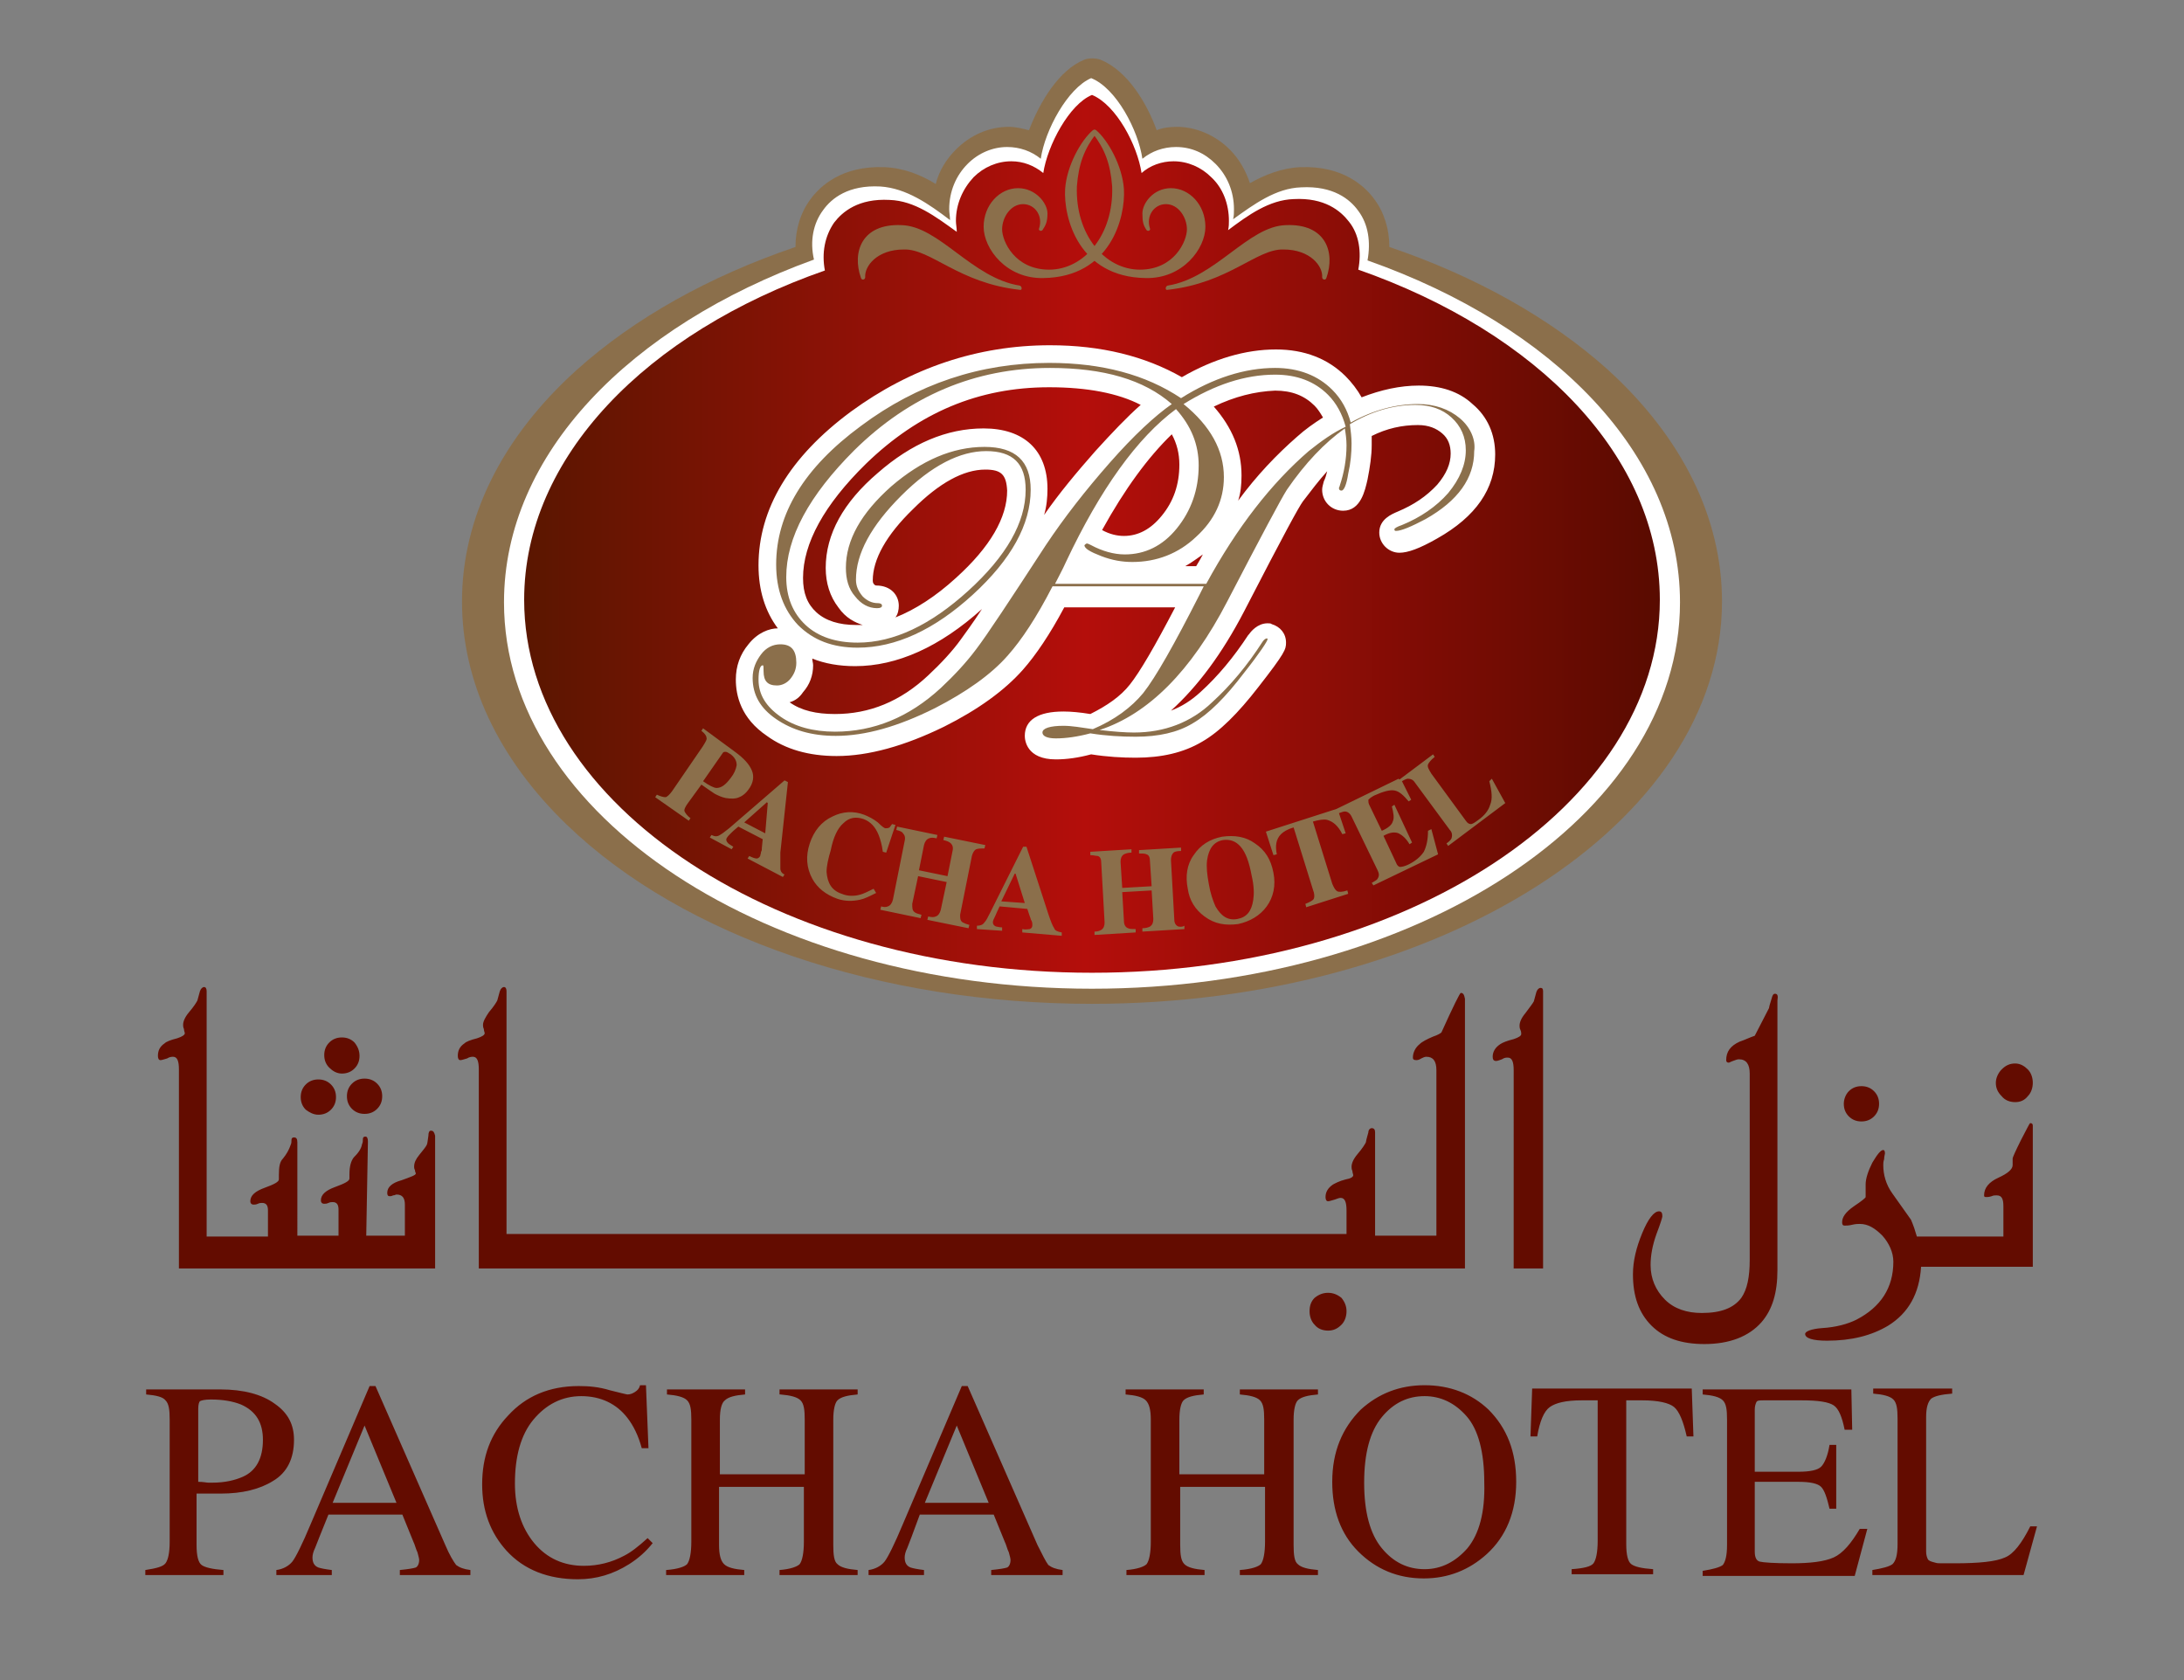
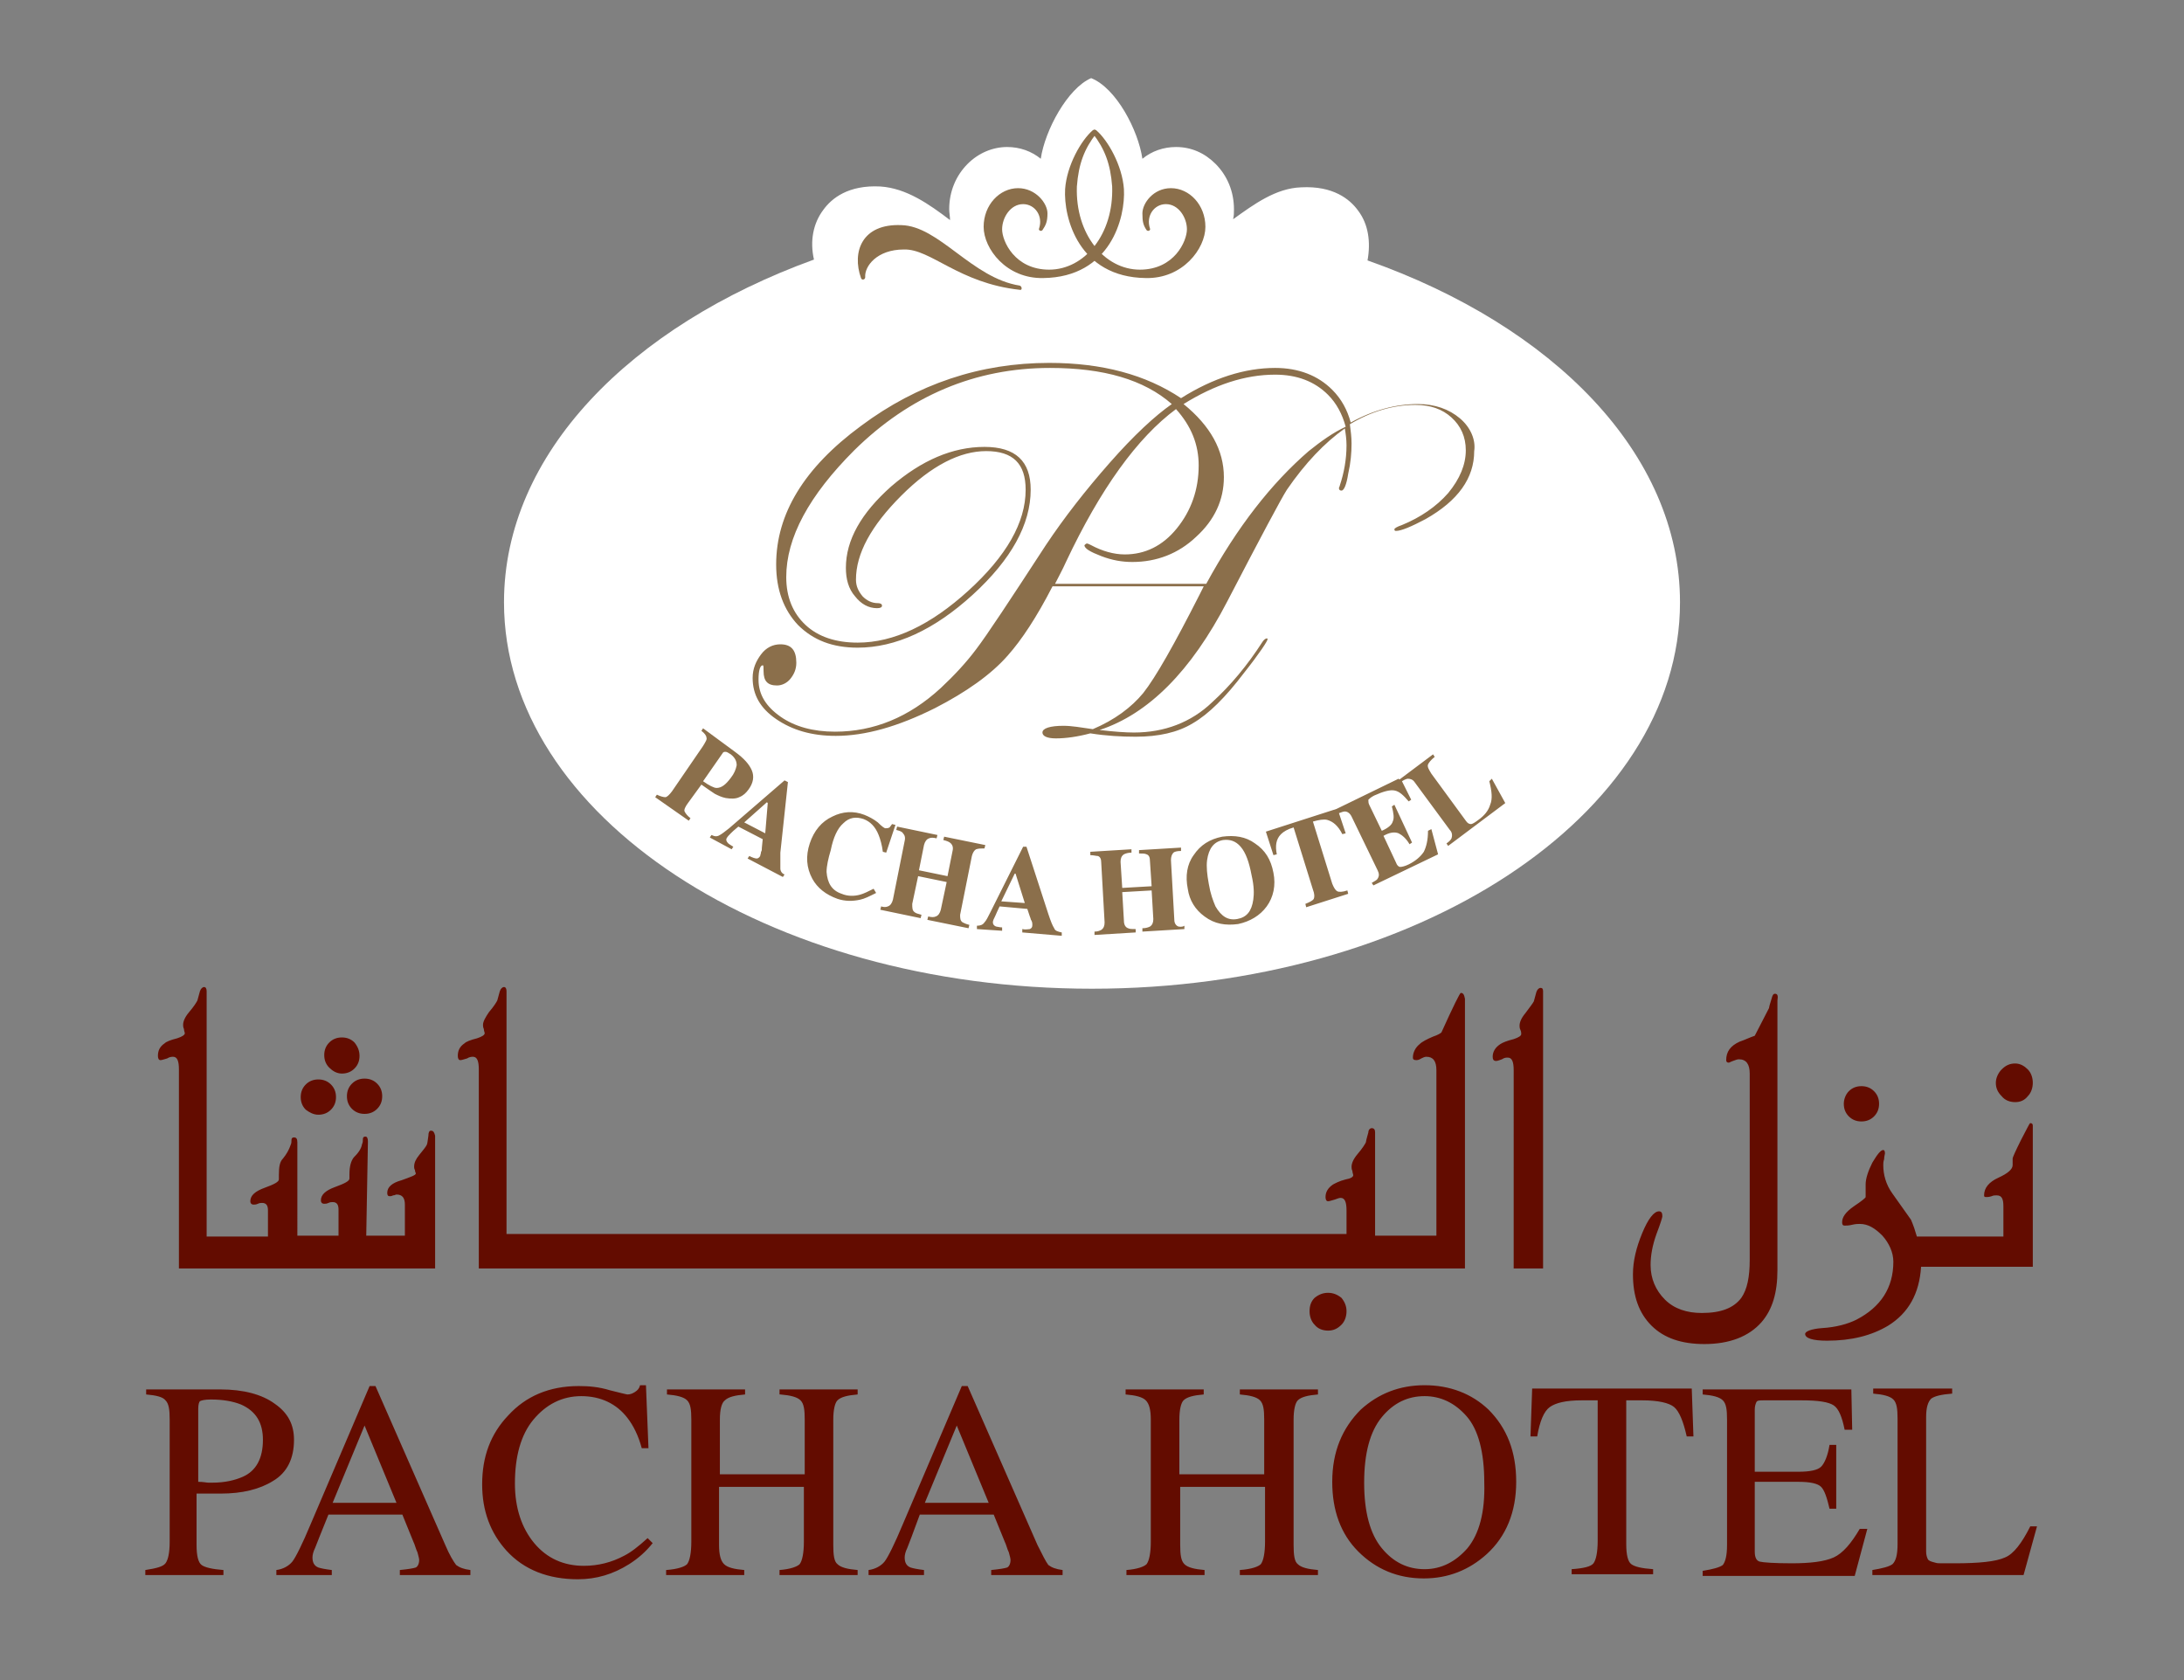
<svg xmlns="http://www.w3.org/2000/svg" version="1.1" x="0px" y="0px" viewBox="0 0 260 200" style="enable-background:new 0 0 260 200;" xml:space="preserve">
  <rect x="0" y="0" width="260" height="200" fill="#808080" stroke="none" />
  <style type="text/css">
	.st0{fill-rule:evenodd;clip-rule:evenodd;fill:#8B6F4B;}
	.st1{fill-rule:evenodd;clip-rule:evenodd;fill:#FFFFFF;}
	.st2{fill-rule:evenodd;clip-rule:evenodd;fill:url(#SVGID_1_);}
	.st3{fill:#FFFFFF;}
	.st4{fill:#8B6F4B;}
	.st5{fill:#630C00;}
	.st6{fill-rule:evenodd;clip-rule:evenodd;fill:url(#SVGID_2_);}
	.st7{opacity:0.61;}
	.st8{opacity:0.32;}
	.st9{fill-rule:evenodd;clip-rule:evenodd;fill:#C2A472;}
	.st10{opacity:0.28;fill-rule:evenodd;clip-rule:evenodd;fill:#C2A472;}
</style>
  <g id="Calque_1">
    <g>
-       <path class="st0" d="M191.4,44c-6.8-6.1-15.7-11.1-26-14.6c0-2.1-0.6-4.1-1.8-5.7c-1.1-1.5-3.7-4-8.8-3.8c-2.2,0.1-4.2,0.9-6,1.9    c-0.5-1.5-1.3-2.9-2.4-4c-1.7-1.7-4-2.7-6.3-2.7c-0.8,0-1.7,0.1-2.4,0.4c-1.2-3.3-3.5-7.1-6.7-8.4c-0.6-0.2-1.4-0.2-1.9,0    c-3,1.2-5.3,5-6.6,8.4c-0.8-0.2-1.6-0.4-2.4-0.4c-2.4,0-4.6,1-6.3,2.7c-1.1,1.1-2,2.5-2.4,4.1c-1.8-1.1-3.8-1.9-6.1-2    c-5.1-0.2-7.7,2.3-8.8,3.8c-1.2,1.6-1.8,3.6-1.8,5.7c-10.3,3.5-19.2,8.5-26,14.6C59.7,52.1,55,61.7,55,71.6    c0,9.5,4.3,18.7,12.5,26.6c13.9,13.4,37.3,21.3,62.5,21.3c41.4,0,75-21.5,75-47.9C205,61.7,200.3,52.1,191.4,44L191.4,44z" />
      <path class="st1" d="M162.8,31c0.4-2.2,0.1-4.3-1.1-5.9c-1-1.4-3-3-6.8-2.8c-3,0.1-5.6,2-8.1,3.8c0.1-0.4,0.1-0.8,0.1-1.2    c0-2.1-0.8-4-2.2-5.4c-1.3-1.3-2.9-2-4.7-2c-1.5,0-2.9,0.5-4,1.4c-0.5-3.4-3.1-8.4-6.1-9.6c-2.8,1.2-5.5,6.2-6,9.6    c-1.1-0.9-2.5-1.4-4-1.4c-1.7,0-3.4,0.7-4.7,2c-1.4,1.4-2.2,3.3-2.2,5.4c0,0.4,0.1,0.9,0.1,1.3c-2.5-1.9-5.2-3.8-8.3-4    c-3.8-0.2-5.8,1.4-6.8,2.8c-1.2,1.6-1.6,3.7-1.1,5.9C75.1,38.8,60,54,60,71.7c0,25.4,31.3,46,70,46c38.6,0,70-20.6,70-46    C200,54,184.9,38.8,162.8,31L162.8,31z" />
      <linearGradient id="SVGID_1_" gradientUnits="userSpaceOnUse" x1="62.417" y1="63.513" x2="197.583" y2="63.513">
        <stop offset="0" style="stop-color:#5A1600" />
        <stop offset="0.494" style="stop-color:#B40E0B" />
        <stop offset="1" style="stop-color:#590B00" />
      </linearGradient>
-       <path class="st2" d="M161.7,32.1c0.4-2.1,0.1-4.2-1.1-5.7c-1-1.3-2.9-2.9-6.6-2.7c-2.9,0.1-5.4,1.9-7.8,3.7    c0.1-0.4,0.1-0.8,0.1-1.1c0-2-0.7-3.9-2.1-5.2c-1.2-1.2-2.8-1.9-4.5-1.9c-1.4,0-2.8,0.5-3.8,1.4c-0.5-3.3-3-8.1-5.9-9.3    c-2.7,1.1-5.3,6-5.8,9.3c-1.1-0.9-2.4-1.4-3.8-1.4c-1.7,0-3.3,0.7-4.5,1.9c-1.3,1.4-2.1,3.2-2.1,5.2c0,0.4,0.1,0.8,0.1,1.3    c-2.5-1.8-5-3.7-8-3.8c-3.7-0.2-5.6,1.4-6.6,2.7c-1.1,1.6-1.5,3.6-1.1,5.7C77,39.6,62.4,54.4,62.4,71.4    c0,24.5,30.3,44.4,67.6,44.4c37.3,0,67.6-19.9,67.6-44.4C197.6,54.4,183.1,39.6,161.7,32.1L161.7,32.1z" />
      <g>
-         <path class="st0" d="M139,34c-0.3,0.1-0.3,0.6,0,0.5c7.3-0.8,10.6-4.9,13.8-4.8c3.2,0,4.7,2,4.6,3.3c0,0.3,0.4,0.4,0.5,0.1     c1.1-3.1-0.1-6.5-4.8-6.3C148.6,26.9,144.7,33.1,139,34L139,34z" />
        <path class="st0" d="M121.4,34c0.3,0.1,0.3,0.6,0,0.5c-7.3-0.8-10.6-4.9-13.8-4.8c-3.2,0-4.7,2-4.6,3.3c0,0.3-0.4,0.4-0.5,0.1     c-1.1-3.1,0.1-6.5,4.8-6.3C111.8,26.9,115.7,33.1,121.4,34L121.4,34z" />
        <path class="st0" d="M130.5,15.9c0.1-0.2-0.1-0.6-0.4-0.4c-1.4,1.2-3.1,4.2-3.3,7c-0.2,3.4,1.6,10.5,9.6,10.6     c4.4,0.1,7.1-3.5,7.1-6.1c0-2.6-1.9-4.6-4.1-4.6c-2.1,0-3.4,1.8-3.4,3c0,1,0.1,1.4,0.5,2c0.2,0.2,0.5,0,0.4-0.2     c-0.5-1.5,0.5-2.9,1.9-2.9c1.5,0,2.5,1.6,2.5,3c0,1.4-1.5,4.8-5.6,4.8c-4.2,0-7.7-4.2-7.5-9.9C128.4,19.5,129.1,17.7,130.5,15.9     L130.5,15.9z" />
        <path class="st0" d="M130.1,15.9c-0.1-0.2,0.1-0.6,0.4-0.4c1.4,1.2,3.1,4.2,3.3,7c0.2,3.4-1.6,10.5-9.6,10.6     c-4.4,0.1-7.1-3.5-7.1-6.1c0-2.6,1.9-4.6,4.1-4.6c2.1,0,3.5,1.8,3.5,3c0,1-0.2,1.4-0.6,2c-0.2,0.2-0.5,0-0.4-0.2     c0.5-1.5-0.5-2.9-1.9-2.9c-1.5,0-2.5,1.6-2.5,3c0,1.4,1.5,4.8,5.6,4.8c4.2,0,7.7-4.2,7.5-9.9C132.2,19.5,131.5,17.7,130.1,15.9     L130.1,15.9z" />
      </g>
-       <path class="st3" d="M125.7,90.4c-3.5,0-3.7-2.3-3.7-2.8c0-1.9,1.6-2.9,4.6-2.9c0.9,0,2,0.1,3.2,0.3c2-1,3.6-2.1,4.7-3.5    c1.2-1.5,3-4.6,5.4-9.2h-13.2c-1.7,3.2-3.4,5.7-4.9,7.4c-2.2,2.5-5.4,4.8-9.4,6.8c-4.7,2.3-9,3.5-12.8,3.5c-3.3,0-6.1-0.8-8.3-2.4    c-3.1-2.1-3.7-4.8-3.7-6.7c0-1.6,0.5-3,1.5-4.2c1.1-1.4,2.5-1.9,3.5-1.9c-1.5-2-2.3-4.5-2.3-7.5c0-6.7,3.7-12.9,11-18.3    c7.1-5.2,15.1-7.9,23.7-7.9c6.1,0,11.3,1.3,15.7,3.8c3.8-2.2,7.6-3.3,11.2-3.3c3.4,0,6.2,1.1,8.3,3.2c0.7,0.7,1.4,1.6,1.9,2.5    c2.3-0.9,4.6-1.4,6.8-1.4c2.6,0,4.8,0.7,6.4,2.2c1.8,1.5,2.7,3.6,2.7,6c0,4.1-2.3,7.4-6.9,10c-2.1,1.2-3.5,1.7-4.5,1.7    c-1.3,0-2.4-1.1-2.4-2.4c0-1.6,1.5-2.2,2.2-2.5c1.9-0.8,3.4-1.8,4.7-3.2c1.1-1.3,1.6-2.5,1.6-3.7c0-1-0.3-1.8-1-2.4    c-0.7-0.6-1.6-1-2.9-1c-1.9,0-3.7,0.4-5.5,1.3c0,0.4,0,0.7,0,1.1c0,1.2-0.2,2.6-0.5,4.1c-0.3,1.3-0.8,3.7-2.9,3.7    c-1.4,0-2.5-1.1-2.5-2.5c0-0.3,0.1-0.6,0.2-1c0,0,0,0,0,0c0.2-0.4,0.3-0.8,0.4-1.2c-1,1.1-1.9,2.3-2.9,3.6    c-0.5,0.7-2.1,3.6-7,13.1c-2.6,5-5.5,8.9-8.7,11.8c1.3-0.5,2.4-1.2,3.5-2.2c2.1-1.9,4-4.2,5.7-6.8c0,0,0.1-0.1,0.1-0.1    c0.2-0.3,1-1.3,2.2-1.3c0.2,0,0.4,0,0.5,0.1c1,0.3,1.7,1.1,1.7,2.2c0,0.8-0.1,1.2-3.3,5.3c-2.4,3.1-4.6,5.3-6.7,6.5    c-2.2,1.3-4.8,1.9-7.9,1.9c-1.6,0-3.4-0.1-5.3-0.4C128.4,90.2,127,90.4,125.7,90.4L125.7,90.4z M94,83.6    C94,83.6,94.1,83.7,94,83.6c1.4,1,3.2,1.4,5.4,1.4c4.1,0,7.8-1.5,11.1-4.6c1.5-1.4,2.9-2.9,3.9-4.3c0.5-0.7,1.4-1.9,2.5-3.6    c-5,4.5-10.1,6.8-15.1,6.8c-1.9,0-3.6-0.3-5.1-0.9c0,0.3,0.1,0.5,0.1,0.8c0,1.2-0.4,2.3-1.2,3.2C95.2,83,94.7,83.4,94,83.6    L94,83.6z M124.9,46.1c-8.4,0-15.5,3-21.8,9.1c-5,4.9-7.5,9.5-7.5,13.6c0,1.8,0.5,3.1,1.6,4.1c1.1,1,2.7,1.5,4.7,1.5    c0.3,0,0.6,0,0.8,0c-0.9-0.3-2-0.8-2.9-2.1c-1-1.3-1.5-2.9-1.5-4.7c0-4,2.1-7.8,6.2-11.3c4-3.5,8.2-5.3,12.6-5.3    c4.8,0,7.6,2.6,7.6,7.2c0,1-0.1,2.1-0.4,3.1c1.8-2.6,3.9-5.1,6.1-7.6c2-2.2,3.8-4.1,5.4-5.5C133.1,46.8,129.4,46.1,124.9,46.1    L124.9,46.1z M117.3,55.9c-2.6,0-5.5,1.6-8.6,4.7c-3.2,3.1-4.8,6-4.8,8.5c0,0.3,0.1,0.4,0.2,0.5c0.1,0.1,0.2,0.1,0.2,0.1    c1.8,0,2.7,1.2,2.7,2.4c0,0.5-0.1,1-0.4,1.4c2.3-0.9,4.8-2.5,7.2-4.7c4.1-3.7,6.1-7.2,6.1-10.4C119.8,56.5,119.2,55.9,117.3,55.9    L117.3,55.9z M141.1,67.4h1.3c0.3-0.5,0.6-1,0.8-1.4C142.5,66.5,141.8,67,141.1,67.4L141.1,67.4z M131.2,63.1    c0.9,0.5,1.8,0.7,2.6,0.7c1.7,0,3.2-0.8,4.5-2.4c1.4-1.7,2.1-3.7,2.1-6.1c0-1.3-0.3-2.5-0.9-3.6C136.7,54.4,133.9,58.2,131.2,63.1    L131.2,63.1z M144.5,48.4c2.2,2.5,3.3,5.2,3.3,8.2c0,1.1-0.1,2.1-0.4,3c2.2-3,4.6-5.5,7-7.6c1-0.9,2-1.6,3.1-2.3    c-0.3-0.5-0.6-1-1-1.4c-1.2-1.2-2.7-1.8-4.7-1.8C149.4,46.6,147,47.2,144.5,48.4L144.5,48.4z" />
      <path class="st4" d="M173.8,49.8c-1.3-1.1-3-1.7-5-1.7c-2.6,0-5.3,0.7-8,2.2c-0.4-1.5-1.1-2.8-2.2-3.9c-1.7-1.7-4-2.6-6.8-2.6    c-3.6,0-7.4,1.2-11.2,3.6c-4.2-2.8-9.4-4.2-15.7-4.2c-8.2,0-15.7,2.5-22.4,7.5c-6.8,5-10.1,10.5-10.1,16.5c0,3,0.9,5.4,2.6,7.2    c1.8,1.8,4.1,2.7,7.1,2.7c4.5,0,9.1-2.1,13.7-6.3c4.6-4.2,6.9-8.4,6.9-12.5c0-3.4-1.8-5.1-5.5-5.1c-3.8,0-7.5,1.6-11.1,4.7    c-3.6,3.2-5.4,6.4-5.4,9.7c0,1.3,0.3,2.5,1.1,3.4c0.7,0.9,1.6,1.4,2.6,1.4c0.4,0,0.6-0.1,0.6-0.3c0-0.2-0.2-0.3-0.5-0.3    c-0.7,0-1.3-0.3-1.8-0.8c-0.5-0.6-0.8-1.2-0.8-2c0-3.1,1.8-6.4,5.4-10c3.6-3.6,7-5.3,10.1-5.3c3.2,0,4.7,1.5,4.7,4.6    c0,3.9-2.3,7.9-6.8,12c-4.5,4.1-8.9,6.2-13.2,6.2c-2.6,0-4.7-0.7-6.2-2.1c-1.5-1.4-2.3-3.3-2.3-5.7c0-4.7,2.7-9.7,8.1-15.1    c6.6-6.5,14.4-9.8,23.3-9.8c6.4,0,11.2,1.4,14.5,4.3c-2,1.4-4.5,3.7-7.4,7c-2.9,3.3-5.4,6.5-7.6,9.8c-4.3,6.6-7,10.7-8.3,12.4    c-1.2,1.6-2.6,3.1-4.2,4.6c-3.8,3.5-8,5.2-12.6,5.2c-2.6,0-4.8-0.6-6.5-1.8c-1.7-1.2-2.6-2.6-2.6-4.4c0-1.1,0.2-1.7,0.5-1.7    c0.1,0,0.1,0.2,0.1,0.7c0,1.2,0.5,1.7,1.6,1.7c0.6,0,1.2-0.3,1.6-0.8c0.4-0.5,0.7-1.1,0.7-1.9c0-1.5-0.6-2.2-1.9-2.2    c-0.9,0-1.7,0.4-2.3,1.2c-0.6,0.8-1,1.7-1,2.8c0,2,0.9,3.6,2.8,4.9c1.9,1.3,4.2,2,7.1,2c3.5,0,7.4-1.1,11.8-3.3    c3.7-1.9,6.7-4,8.7-6.3c1.6-1.8,3.4-4.5,5.3-8.2h18l-0.5,1c-3,5.9-5.2,9.8-6.7,11.7c-1.4,1.7-3.4,3.2-6,4.3    c-1.4-0.2-2.5-0.4-3.5-0.4c-1.6,0-2.5,0.3-2.5,0.8c0,0.4,0.5,0.7,1.6,0.7c1.2,0,2.6-0.2,4.1-0.6c1.9,0.3,3.7,0.4,5.4,0.4    c2.7,0,5-0.5,6.8-1.6c1.9-1.1,3.9-3.1,6.1-6c1.9-2.4,2.8-3.8,2.8-4c0-0.1,0-0.1-0.1-0.1c-0.1,0-0.3,0.1-0.5,0.4    c-1.8,2.8-3.8,5.2-6,7.2c-2.5,2.4-5.7,3.6-9.3,3.6c-1,0-2.4-0.1-4.1-0.3c5.8-1.9,10.9-7,15.2-15.3c4-7.7,6.4-12.2,7.1-13.3    c2.2-3.2,4.5-5.6,6.9-7.3c0.1,0.6,0.2,1.3,0.2,2c0,1.7-0.3,3.3-0.8,4.8c0,0.1-0.1,0.2-0.1,0.3c0,0.2,0.1,0.3,0.3,0.3    c0.3,0,0.6-0.7,0.8-2c0.3-1.3,0.4-2.5,0.4-3.6c0-0.8-0.1-1.5-0.2-2.3c2.5-1.5,5.1-2.3,7.8-2.3c1.8,0,3.2,0.5,4.3,1.5    c1.1,1,1.7,2.3,1.7,3.9c0,1.7-0.7,3.4-2.1,5.1c-1.4,1.6-3.3,2.9-5.5,3.8c-0.6,0.2-0.9,0.4-0.9,0.5c0,0.2,0.1,0.2,0.2,0.2    c0.6,0,1.8-0.5,3.5-1.4c3.9-2.2,5.8-4.9,5.8-8.1C175.7,52.4,175.1,50.9,173.8,49.8z M155.8,53.7c-4.4,3.8-8.5,9-12.2,15.8h-18    c0.4-0.8,0.9-1.7,1.3-2.6c4.1-8.7,8.5-14.8,13.1-18.2c1.8,2,2.7,4.2,2.7,6.7c0,2.9-0.9,5.4-2.6,7.5c-1.7,2.1-3.8,3.1-6.2,3.1    c-1.3,0-2.7-0.4-4-1.1c-0.2-0.1-0.4-0.2-0.5-0.2c-0.1,0-0.2,0.1-0.3,0.2c0,0.4,0.7,0.8,2,1.3c1.3,0.5,2.5,0.7,3.7,0.7    c2.9,0,5.5-1,7.6-3c2.2-2,3.3-4.4,3.3-7.1c0-3.2-1.6-6.1-4.8-8.7c3.7-2.3,7.3-3.5,10.9-3.5c2.6,0,4.7,0.8,6.3,2.4    c1,1,1.7,2.3,2.1,3.8C158.7,51.5,157.3,52.5,155.8,53.7z" />
      <path class="st4" d="M83.5,93.4c0.7,0.5,1.3,0.9,1.6,1.1c0.4,0.2,0.8,0.4,1.3,0.5c0.6,0.1,1.2,0.1,1.6-0.1    c0.5-0.2,0.8-0.5,1.1-0.9c0.6-0.8,0.7-1.6,0.4-2.3c-0.3-0.7-0.9-1.4-2-2.2l-3.8-2.8l-0.2,0.3c0.4,0.3,0.6,0.6,0.6,0.8    c0.1,0.2-0.1,0.5-0.4,1L80,94.2c-0.3,0.4-0.6,0.7-0.8,0.7c-0.2,0-0.6-0.1-1-0.3L78,94.9l4,2.8l0.2-0.3c-0.4-0.3-0.6-0.6-0.7-0.8    c-0.1-0.2,0.1-0.6,0.4-1L83.5,93.4z M86,89.7c0.1-0.2,0.2-0.2,0.4-0.2c0.1,0,0.3,0.1,0.6,0.3c0.5,0.4,0.7,0.8,0.7,1.3    c-0.1,0.5-0.3,1-0.7,1.5c-0.6,0.8-1.1,1.2-1.7,1.2c-0.3,0-0.9-0.3-1.6-0.8L86,89.7z M93.8,93.1l-0.4-0.2l-6.6,5.7    c-0.5,0.4-0.9,0.7-1.1,0.8c-0.3,0.2-0.6,0.2-1,0l-0.2,0.3l2.6,1.4l0.2-0.3c-0.3-0.2-0.5-0.3-0.6-0.4c-0.2-0.2-0.3-0.4-0.2-0.6    c0.1-0.2,0.3-0.4,0.5-0.6c0.1-0.1,0.4-0.4,0.9-0.8l2.9,1.5l-0.1,1c0,0.2,0,0.4-0.1,0.5c0,0.2-0.1,0.4-0.1,0.5    c-0.1,0.2-0.3,0.3-0.4,0.3c-0.2,0-0.5-0.1-0.9-0.3l-0.2,0.3l4.2,2.2l0.2-0.3c-0.3-0.1-0.5-0.4-0.5-0.7c0-0.3,0-0.9,0-1.9    L93.8,93.1z M91.1,99.2l-2.5-1.3l2.7-2.4l0.1,0.1L91.1,99.2z M100.4,98c0.7-0.7,1.5-0.8,2.4-0.5c0.8,0.3,1.4,0.9,1.8,1.9    c0.2,0.5,0.4,1.2,0.5,2l0.4,0.1l1.1-3.3l-0.4-0.1c-0.1,0.1-0.2,0.3-0.3,0.4c-0.2,0.1-0.3,0.1-0.5,0.1c-0.1,0-0.4-0.2-0.9-0.7    c-0.5-0.4-1.1-0.7-1.6-0.9c-1.3-0.5-2.6-0.4-3.8,0.2c-1.3,0.6-2.2,1.7-2.7,3.2c-0.5,1.5-0.4,2.9,0.3,4.2c0.6,1.1,1.6,1.9,3,2.4    c0.9,0.3,1.8,0.3,2.7,0.1c0.5-0.1,1.1-0.4,1.9-0.8l-0.3-0.5c-0.6,0.3-1.2,0.6-1.6,0.7c-0.7,0.2-1.5,0.2-2.2-0.1    c-1.2-0.4-1.7-1.3-1.8-2.6c0-0.7,0.2-1.6,0.5-2.6C99.2,99.7,99.7,98.6,100.4,98z M117.2,101l0.1-0.4l-4.9-1l-0.1,0.4    c0.4,0.1,0.7,0.2,0.9,0.4c0.2,0.2,0.3,0.5,0.2,0.9l-0.6,3l-3.4-0.7l0.6-3c0.1-0.4,0.3-0.7,0.6-0.8c0.2-0.1,0.5-0.1,0.9,0l0.1-0.4    l-4.8-1l-0.1,0.4c0.4,0.1,0.7,0.2,0.8,0.4c0.2,0.2,0.3,0.5,0.2,0.9l-1.4,7c-0.1,0.4-0.3,0.7-0.6,0.8c-0.2,0.1-0.5,0.1-0.8,0    l-0.1,0.4l4.8,1l0.1-0.4c-0.4-0.1-0.7-0.2-0.8-0.3c-0.3-0.2-0.3-0.5-0.3-1l0.7-3.3l3.4,0.7l-0.7,3.3c-0.1,0.4-0.3,0.7-0.6,0.8    c-0.2,0.1-0.5,0.1-0.9,0l-0.1,0.4l4.9,1l0.1-0.4c-0.4-0.1-0.6-0.2-0.8-0.3c-0.3-0.2-0.3-0.5-0.3-0.9l1.4-7    c0.1-0.4,0.3-0.7,0.5-0.8C116.5,101,116.8,101,117.2,101z M125.5,110.5c-0.2-0.3-0.4-0.8-0.7-1.7l-2.6-8l-0.4,0l-3.9,7.8    c-0.3,0.6-0.5,1-0.7,1.2c-0.2,0.3-0.5,0.4-0.9,0.4l0,0.4l3,0.2l0-0.4c-0.3,0-0.6-0.1-0.7-0.1c-0.3-0.1-0.4-0.3-0.4-0.5    c0-0.2,0.1-0.4,0.3-0.8c0.1-0.2,0.2-0.5,0.5-1.1l3.3,0.3l0.3,0.9c0.1,0.2,0.1,0.4,0.2,0.5c0.1,0.2,0.1,0.4,0.1,0.5    c0,0.3-0.1,0.4-0.3,0.5c-0.2,0-0.5,0.1-0.9,0l0,0.4l4.7,0.4l0-0.4C125.9,110.9,125.6,110.8,125.5,110.5z M119.2,107.3l1.6-3.3    l0.1,0l1.1,3.5L119.2,107.3z M140.3,110.3c-0.3-0.1-0.5-0.4-0.5-0.8l-0.4-7.1c0-0.4,0.1-0.7,0.3-0.9c0.1-0.1,0.4-0.2,0.9-0.2    l0-0.4l-5,0.3l0,0.4c0.4,0,0.7,0,0.9,0.1c0.3,0.1,0.4,0.4,0.4,0.8l0.2,3l-3.5,0.2l-0.2-3.1c0-0.4,0.1-0.7,0.4-0.9    c0.2-0.1,0.5-0.2,0.9-0.2l0-0.4l-4.9,0.3l0,0.4c0.4,0,0.7,0.1,0.9,0.1c0.3,0.1,0.4,0.4,0.4,0.8l0.4,7.1c0,0.4-0.1,0.7-0.4,0.9    c-0.2,0.1-0.4,0.2-0.8,0.2l0,0.4l4.9-0.3l0-0.4c-0.4,0-0.7,0-0.9-0.1c-0.3-0.1-0.5-0.4-0.5-0.9l-0.2-3.4l3.5-0.2l0.2,3.4    c0,0.4-0.1,0.7-0.4,0.9c-0.2,0.1-0.5,0.2-0.9,0.2l0,0.4l5-0.3l0-0.4C140.7,110.4,140.4,110.3,140.3,110.3z M149.4,100.4    c-1.1-0.8-2.4-1-3.9-0.8c-1.5,0.3-2.6,1-3.4,2.2c-0.8,1.1-1,2.5-0.7,4c0.2,1.4,0.9,2.5,2,3.3c1.2,0.9,2.5,1.1,4,0.9    c1.4-0.3,2.6-1,3.4-2.1c0.8-1.1,1.1-2.5,0.8-4C151.3,102.3,150.6,101.2,149.4,100.4z M149.2,107.1c-0.2,1.4-0.8,2.1-1.9,2.3    c-1.1,0.2-1.9-0.3-2.6-1.5c-0.3-0.7-0.6-1.5-0.8-2.7c-0.2-1.1-0.3-2-0.2-2.8c0.2-1.4,0.8-2.2,1.9-2.4c0.8-0.1,1.5,0.1,2.1,0.8    c0.6,0.7,1,1.8,1.3,3.4C149.3,105.5,149.3,106.4,149.2,107.1z M177.6,92.7l-0.3,0.3c0.3,1.2,0.4,2.1,0.1,2.8    c-0.2,0.7-0.7,1.3-1.4,1.8c-0.4,0.3-0.7,0.5-0.9,0.5c-0.2,0-0.4-0.1-0.6-0.4l-4.1-5.6c-0.3-0.5-0.5-0.8-0.4-1.1    c0.1-0.2,0.3-0.5,0.8-0.9l-0.2-0.3l-4,3l-0.1-0.1l-7.4,3.6l0,0l-8.4,2.7l0.9,2.8l0.4-0.1c-0.2-1-0.1-1.8,0.5-2.4    c0.3-0.3,0.8-0.6,1.5-0.8l2.3,7.4c0.2,0.5,0.2,0.9,0.1,1.1c-0.1,0.2-0.5,0.4-1,0.6l0.1,0.4l5-1.6l-0.1-0.4c-0.6,0.2-1,0.2-1.2,0.1    c-0.2-0.1-0.4-0.4-0.6-0.9l-2.3-7.4c0.7-0.2,1.3-0.3,1.7-0.2c0.7,0.2,1.3,0.7,1.8,1.7l0.4-0.1l-0.8-2.4c0.3-0.1,0.5-0.2,0.7-0.2    c0.3,0,0.6,0.2,0.8,0.6l3.1,6.4c0.2,0.4,0.2,0.7,0,1c-0.1,0.2-0.4,0.3-0.7,0.5l0.2,0.3l7.7-3.7l-0.8-3l-0.4,0.2    c0,1.1-0.2,1.9-0.5,2.5c-0.4,0.6-1,1.1-1.8,1.5c-0.4,0.2-0.8,0.3-1,0.3c-0.2,0-0.4-0.2-0.5-0.5l-1.5-3.2c0.7-0.4,1.3-0.5,1.8-0.3    c0.4,0.2,0.9,0.6,1.3,1.3l0.3-0.2l-2.1-4.5l-0.3,0.2c0.2,0.8,0.3,1.4,0.1,1.8c-0.1,0.4-0.6,0.8-1.3,1.1l-1.5-3.1    c-0.1-0.2-0.1-0.4-0.1-0.6c0.1-0.1,0.3-0.3,0.7-0.5c1.1-0.5,1.9-0.7,2.4-0.6c0.6,0.1,1.1,0.6,1.7,1.3l0.3-0.2l-1.1-2.2    c0.3-0.2,0.6-0.3,0.7-0.3c0.3,0,0.6,0.1,0.8,0.4l4.2,5.7c0.3,0.3,0.3,0.7,0.2,1c-0.1,0.2-0.3,0.4-0.6,0.6l0.2,0.3l6.8-5.1    L177.6,92.7z" />
    </g>
    <g>
      <path class="st5" d="M37.9,132.7c0.6,0,1.1-0.2,1.5-0.6c0.4-0.4,0.6-0.9,0.6-1.5c0-0.6-0.2-1.1-0.6-1.5c-0.4-0.4-0.9-0.6-1.5-0.6    c-0.6,0-1.1,0.2-1.5,0.6c-0.4,0.4-0.6,0.9-0.6,1.5c0,0.6,0.2,1.1,0.6,1.5C36.8,132.4,37.3,132.7,37.9,132.7z M51.3,134.6    c-0.2,0-0.3,0.2-0.3,0.6c-0.1,0.6-0.1,0.9-0.2,1.1c-0.1,0.2-0.4,0.6-0.9,1.2c-0.4,0.5-0.6,0.9-0.6,1.4c0,0.1,0,0.2,0.1,0.4    c0,0.2,0.1,0.3,0.1,0.4c0,0.2-0.6,0.4-1.7,0.8c-1.1,0.3-1.7,0.8-1.7,1.5c0,0.3,0.1,0.4,0.3,0.4c0.1,0,0.2,0,0.4-0.1    c0.2,0,0.3-0.1,0.4-0.1c0.7,0,1,0.4,1,1.2v3.7h-4.6l0.2-11.2c0-0.4-0.1-0.6-0.3-0.6c-0.2,0-0.3,0.1-0.3,0.3c0,0.2,0,0.4-0.1,0.6    c-0.1,0.6-0.5,1.1-1,1.6c-0.3,0.4-0.5,1-0.5,2v0.5c0,0.3-0.6,0.6-1.7,1c-1.1,0.4-1.7,0.9-1.7,1.6c0,0.2,0.1,0.4,0.4,0.4    c0.1,0,0.3,0,0.5-0.1c0.2-0.1,0.4-0.1,0.5-0.1c0.5,0,0.7,0.3,0.7,0.9v3.1h-4.9V136c0-0.4-0.1-0.6-0.4-0.6c-0.2,0-0.3,0.1-0.3,0.3    c0,0.2,0,0.4-0.1,0.6c-0.2,0.6-0.5,1.1-0.9,1.6c-0.4,0.4-0.5,1-0.5,2v0.5c0,0.3-0.6,0.6-1.7,1c-1.1,0.4-1.7,0.9-1.7,1.6    c0,0.2,0.1,0.4,0.4,0.4c0.1,0,0.3,0,0.5-0.1c0.2-0.1,0.4-0.1,0.5-0.1c0.5,0,0.7,0.3,0.7,0.9v3.1h-7.3V118c0-0.3-0.1-0.5-0.3-0.5    c-0.2,0-0.4,0.2-0.5,0.5c-0.2,0.7-0.3,1.1-0.3,1.1c-0.1,0.2-0.4,0.7-1,1.4c-0.5,0.6-0.7,1.1-0.7,1.5c0,0.1,0,0.3,0.1,0.5    c0,0.2,0.1,0.4,0.1,0.5c0,0.2-0.3,0.4-0.9,0.6c-0.8,0.2-1.3,0.4-1.5,0.6c-0.6,0.4-0.8,0.9-0.8,1.5c0,0.3,0.1,0.5,0.3,0.5    c0.2,0,0.4-0.1,0.8-0.2c0.3-0.2,0.6-0.2,0.7-0.2c0.5,0,0.7,0.5,0.7,1.5V151h30.5v-15.8C51.7,134.8,51.6,134.6,51.3,134.6z     M41.3,130.5c0,0.6,0.2,1.1,0.6,1.5c0.4,0.4,0.9,0.6,1.5,0.6c0.6,0,1.1-0.2,1.5-0.6c0.4-0.4,0.6-0.9,0.6-1.5    c0-0.6-0.2-1.1-0.6-1.5c-0.4-0.4-0.9-0.6-1.5-0.6c-0.6,0-1.1,0.2-1.5,0.6C41.5,129.4,41.3,129.9,41.3,130.5z M40.7,127.8    c0.6,0,1.1-0.2,1.5-0.6c0.4-0.4,0.6-0.9,0.6-1.5c0-0.6-0.2-1.1-0.6-1.6c-0.4-0.4-0.9-0.6-1.5-0.6c-0.6,0-1.1,0.2-1.5,0.6    c-0.4,0.4-0.6,0.9-0.6,1.5c0,0.6,0.2,1.1,0.6,1.5C39.6,127.5,40.1,127.8,40.7,127.8z M158.1,153.9c-0.6,0-1.1,0.2-1.6,0.6    c-0.4,0.4-0.6,0.9-0.6,1.6c0,0.6,0.2,1.2,0.6,1.6c0.4,0.5,1,0.7,1.6,0.7c0.6,0,1.1-0.2,1.6-0.7c0.4-0.4,0.6-1,0.6-1.6    c0-0.6-0.2-1.1-0.6-1.6C159.2,154.1,158.7,153.9,158.1,153.9z M173.9,118.2c-0.1,0-0.9,1.6-2.3,4.7c-0.1,0.1-0.4,0.3-1,0.5    c-0.7,0.3-1.3,0.6-1.6,0.9c-0.5,0.4-0.8,1-0.8,1.6c0,0.2,0.1,0.3,0.4,0.3c0.1,0,0.3,0,0.6-0.2c0.2-0.1,0.4-0.2,0.6-0.2    c0.8,0,1.2,0.5,1.2,1.6v19.7h-7.3v-12.3c0-0.3-0.1-0.5-0.4-0.5c-0.2,0-0.4,0.2-0.4,0.5c-0.2,0.7-0.3,1.1-0.3,1.2    c-0.1,0.2-0.4,0.7-1,1.4c-0.5,0.6-0.7,1.1-0.7,1.5c0,0.1,0,0.3,0.1,0.5c0,0.2,0.1,0.4,0.1,0.5c0,0.2-0.3,0.4-0.9,0.5    c-0.8,0.2-1.3,0.5-1.5,0.6c-0.6,0.4-0.9,0.9-0.9,1.5c0,0.3,0.1,0.5,0.3,0.5c0.2,0,0.4-0.1,0.8-0.2c0.3-0.1,0.5-0.2,0.7-0.2    c0.5,0,0.7,0.5,0.7,1.5v2.8H60.3V118c0-0.3-0.1-0.5-0.3-0.5c-0.2,0-0.4,0.2-0.5,0.5c-0.2,0.7-0.3,1.1-0.3,1.1    c-0.1,0.2-0.4,0.7-1,1.4c-0.4,0.6-0.7,1.1-0.7,1.5c0,0.1,0,0.3,0.1,0.5c0,0.2,0.1,0.4,0.1,0.5c0,0.2-0.3,0.4-0.9,0.6    c-0.8,0.2-1.3,0.4-1.5,0.6c-0.6,0.4-0.8,0.9-0.8,1.5c0,0.3,0.1,0.5,0.3,0.5c0.2,0,0.4-0.1,0.8-0.2c0.3-0.2,0.6-0.2,0.7-0.2    c0.5,0,0.7,0.5,0.7,1.5V151h117.4v-32.1C174.3,118.4,174.2,118.2,173.9,118.2z M183.4,117.6c-0.2,0-0.4,0.2-0.5,0.5    c-0.2,0.7-0.3,1.1-0.3,1.1c-0.1,0.2-0.4,0.6-1,1.4c-0.5,0.6-0.7,1.1-0.7,1.5c0,0.1,0,0.3,0.1,0.5c0.1,0.2,0.1,0.4,0.1,0.5    c0,0.2-0.3,0.4-0.9,0.6c-0.8,0.2-1.3,0.4-1.6,0.6c-0.6,0.4-0.9,0.9-0.9,1.5c0,0.3,0.1,0.5,0.4,0.5c0.2,0,0.4-0.1,0.7-0.2    c0.3-0.2,0.5-0.2,0.7-0.2c0.5,0,0.7,0.5,0.7,1.5V151h3.5v-33C183.7,117.7,183.6,117.6,183.4,117.6z M211.3,118.3    c-0.2,0-0.3,0.2-0.4,0.6c-0.2,0.6-0.3,1-0.3,1.1l-1.7,3.3c-0.6,0.2-1.2,0.5-1.8,0.7c-1.1,0.5-1.6,1.2-1.6,2.2    c0,0.2,0.1,0.3,0.3,0.3c0.1,0,0.2-0.1,0.5-0.2c0.3-0.1,0.5-0.2,0.7-0.2c0.9,0,1.3,0.6,1.3,1.7v22.2c0,2-0.3,3.5-1,4.5    c-0.9,1.2-2.4,1.8-4.7,1.8c-1.8,0-3.3-0.5-4.4-1.6c-1.1-1.1-1.7-2.5-1.7-4.1c0-1.1,0.2-2.3,0.7-3.7c0.5-1.3,0.7-2,0.7-2.1    c0-0.4-0.1-0.6-0.4-0.6c-0.6,0-1.3,0.9-2,2.6c-0.7,1.7-1.1,3.3-1.1,4.9c0,2.6,0.7,4.6,2.2,6.1c1.5,1.5,3.6,2.2,6.3,2.2    c3,0,5.3-0.9,6.8-2.6c1.3-1.5,1.9-3.5,1.9-6.2v-32.1C211.7,118.5,211.6,118.3,211.3,118.3z M221.6,133.5c0.6,0,1.1-0.2,1.5-0.6    c0.4-0.4,0.6-0.9,0.6-1.5c0-0.6-0.2-1.1-0.6-1.5c-0.4-0.4-0.9-0.6-1.5-0.6c-0.6,0-1.1,0.2-1.5,0.6c-0.4,0.4-0.6,1-0.6,1.5    c0,0.6,0.2,1.1,0.6,1.5C220.5,133.3,221,133.5,221.6,133.5z M239.9,131.2c0.6,0,1.1-0.2,1.5-0.7c0.4-0.4,0.6-1,0.6-1.6    c0-0.6-0.2-1.2-0.6-1.6c-0.4-0.4-0.9-0.7-1.5-0.7s-1.1,0.2-1.6,0.7c-0.4,0.4-0.7,1-0.7,1.6c0,0.6,0.2,1.1,0.7,1.6    C238.7,131,239.3,131.2,239.9,131.2z M241.7,133.7c-0.1,0-0.4,0.7-1.1,2c-0.7,1.4-1,2.1-1,2.2v0.8c0,0.5-0.6,1-1.7,1.5    c-1.1,0.5-1.7,1.2-1.7,2.1c0,0.2,0.1,0.2,0.3,0.2c0.1,0,0.3,0,0.6-0.1c0.2-0.1,0.4-0.1,0.6-0.1c0.6,0,0.8,0.4,0.8,1.3v3.6h-10.3    c-0.2-0.7-0.4-1.3-0.7-2c-0.7-1-1.5-2.1-2.2-3.1c-0.8-1.1-1.1-2.3-1.1-3.4c0-0.2,0-0.4,0.1-0.7c0-0.3,0.1-0.6,0.1-0.7    c0-0.3-0.1-0.4-0.2-0.4c-0.3,0-0.7,0.5-1.3,1.5c-0.5,1-0.8,1.9-0.8,2.6v1.5c0,0.1-0.5,0.5-1.4,1.1c-1,0.7-1.4,1.3-1.4,1.9    c0,0.3,0.1,0.4,0.3,0.4c0.2,0,0.5,0,0.9-0.1c0.4-0.1,0.7-0.1,0.9-0.1c1,0,1.8,0.5,2.7,1.4c0.8,0.9,1.3,2,1.3,3.1    c0,3.1-1.5,5.4-4.4,6.9c-1,0.5-2.4,0.9-4.1,1c-1.3,0.1-2,0.4-2,0.7c0,0.5,0.9,0.8,2.6,0.8c2.9,0,5.3-0.6,7.3-1.8    c2.4-1.5,3.7-3.8,3.9-7H242v-16.8C242,133.8,241.9,133.7,241.7,133.7z" />
      <path class="st5" d="M24.9,177.8c0.6,0,1,0,1.4,0c2.5,0,4.6-0.5,6.2-1.5c1.7-1,2.5-2.7,2.5-4.9c0-1.8-0.7-3.2-2.3-4.3    c-1.5-1.1-3.7-1.7-6.5-1.7h-8.8v0.6c1.2,0.1,2,0.3,2.3,0.7c0.4,0.4,0.5,1.1,0.5,2.3v14.5c0,1.4-0.2,2.2-0.5,2.6    c-0.3,0.4-1.1,0.6-2.4,0.8v0.6h9.3v-0.6c-1.3-0.1-2.2-0.3-2.6-0.6c-0.4-0.3-0.6-1.1-0.6-2.4v-6.1    C23.9,177.8,24.3,177.8,24.9,177.8z M23.6,167.7c0-0.5,0.1-0.8,0.2-0.9c0.2-0.1,0.6-0.2,1.3-0.2c1.4,0,2.6,0.2,3.6,0.6    c1.8,0.8,2.6,2.2,2.6,4.2c0,2.2-0.8,3.7-2.4,4.4c-0.9,0.4-2.1,0.7-3.6,0.7c-0.2,0-0.3,0-0.5,0c-0.2,0-0.6-0.1-1.2-0.1V167.7z     M53,183.9L44.7,165H44l-7,16.4c-1,2.4-1.8,4-2.2,4.5c-0.4,0.5-1.1,0.9-1.9,1v0.6h6.6v-0.6c-0.8-0.1-1.3-0.2-1.6-0.3    c-0.5-0.2-0.7-0.6-0.7-1.2c0-0.3,0.1-0.7,0.3-1.1c0.2-0.5,0.7-1.8,1.6-4h8.8l1.3,3.2c0.2,0.4,0.3,0.9,0.5,1.3    c0.1,0.4,0.2,0.7,0.2,0.9c0,0.5-0.2,0.8-0.4,0.9c-0.3,0.1-0.9,0.2-1.9,0.3v0.6H56v-0.6c-0.8-0.1-1.3-0.3-1.7-0.6    C54,185.9,53.5,185.1,53,183.9z M39.6,178.9l3.8-9.2l3.8,9.2H39.6z M74.3,185.2c-1.5,0.8-3.1,1.2-4.8,1.2c-2.4,0-4.4-0.9-5.9-2.7    c-1.5-1.8-2.3-4.2-2.3-7.1c0-3.2,0.7-5.8,2.2-7.6c1.5-1.8,3.4-2.8,5.7-2.8c2.3,0,4.2,0.9,5.5,2.6c0.7,0.9,1.3,2.1,1.7,3.6h0.8    l-0.3-7.5h-0.7c-0.1,0.4-0.3,0.6-0.6,0.8c-0.3,0.2-0.6,0.3-0.9,0.3c-0.1,0-0.9-0.2-2.1-0.5c-1.3-0.4-2.5-0.5-3.7-0.5    c-3.5,0-6.3,1.2-8.4,3.5c-2.1,2.2-3.1,4.9-3.1,8.2c0,3.2,1,5.8,2.9,7.9c2.1,2.3,5,3.4,8.5,3.4c2.2,0,4.2-0.6,6.1-1.8    c1.1-0.7,2-1.5,2.8-2.5l-0.6-0.6C76,184.1,75.1,184.8,74.3,185.2z M92.9,166c1.2,0.1,2,0.3,2.4,0.7c0.4,0.4,0.5,1.1,0.5,2.3v6.5    H85.7V169c0-1.2,0.2-2,0.6-2.3c0.4-0.4,1.2-0.6,2.4-0.7v-0.6h-9.3v0.6c1.2,0.1,2,0.3,2.4,0.7c0.4,0.4,0.5,1.1,0.5,2.3v14.5    c0,1.4-0.2,2.3-0.5,2.7c-0.3,0.3-1.1,0.6-2.5,0.7v0.6h9.3v-0.6c-1.2-0.1-2-0.3-2.4-0.7c-0.4-0.4-0.6-1.1-0.6-2.3v-6.9h10.1v6.5    c0,1.4-0.2,2.3-0.5,2.7c-0.3,0.3-1.1,0.6-2.4,0.7v0.6h9.3v-0.6c-1.2-0.1-2-0.3-2.4-0.7c-0.4-0.3-0.5-1.1-0.5-2.3V169    c0-1.2,0.2-2,0.5-2.3c0.4-0.4,1.2-0.6,2.4-0.7v-0.6h-9.3V166z M123.5,183.9l-8.3-18.9h-0.7l-7,16.4c-1,2.4-1.8,4-2.2,4.5    c-0.4,0.5-1.1,0.9-1.9,1v0.6h6.6v-0.6c-0.8-0.1-1.3-0.2-1.6-0.3c-0.5-0.2-0.7-0.6-0.7-1.2c0-0.3,0.1-0.7,0.3-1.1    c0.2-0.5,0.7-1.8,1.5-4h8.8l1.3,3.2c0.2,0.4,0.3,0.9,0.5,1.3c0.1,0.4,0.2,0.7,0.2,0.9c0,0.5-0.2,0.8-0.4,0.9    c-0.3,0.1-0.9,0.2-1.9,0.3v0.6h8.5v-0.6c-0.8-0.1-1.3-0.3-1.7-0.6C124.5,185.9,124.1,185.1,123.5,183.9z M110.1,178.9l3.8-9.2    l3.8,9.2H110.1z M147.6,166c1.2,0.1,2,0.3,2.4,0.7c0.4,0.4,0.5,1.1,0.5,2.3v6.5h-10.1V169c0-1.2,0.2-2,0.5-2.3    c0.4-0.4,1.2-0.6,2.4-0.7v-0.6h-9.3v0.6c1.2,0.1,2,0.3,2.4,0.7c0.4,0.4,0.6,1.1,0.6,2.3v14.5c0,1.4-0.2,2.3-0.5,2.7    c-0.3,0.3-1.1,0.6-2.4,0.7v0.6h9.3v-0.6c-1.2-0.1-2-0.3-2.4-0.7c-0.4-0.4-0.5-1.1-0.5-2.3v-6.9h10.1v6.5c0,1.4-0.2,2.3-0.5,2.7    c-0.3,0.3-1.1,0.6-2.5,0.7v0.6h9.3v-0.6c-1.2-0.1-2-0.3-2.4-0.7c-0.4-0.3-0.5-1.1-0.5-2.3V169c0-1.2,0.2-2,0.5-2.3    c0.4-0.4,1.2-0.6,2.4-0.7v-0.6h-9.3V166z M169.6,164.9c-3,0-5.5,1-7.6,2.9c-2.2,2.2-3.4,5-3.4,8.6c0,3.4,1,6.2,3.1,8.3    c2.1,2.1,4.7,3.2,7.8,3.2c2.9,0,5.4-1,7.5-2.9c2.3-2.1,3.5-5,3.5-8.6c0-3.6-1.1-6.4-3.3-8.6C175.2,165.9,172.6,164.9,169.6,164.9z     M174.7,184.3c-1.4,1.6-3.1,2.5-5.1,2.5c-2,0-3.7-0.8-5.1-2.5c-1.4-1.7-2.1-4.3-2.1-7.8c0-3.5,0.7-6.1,2.1-7.8    c1.4-1.7,3.1-2.5,5.1-2.5c1.9,0,3.6,0.8,5,2.4c1.4,1.6,2.1,4.3,2.1,7.9C176.8,180,176.1,182.6,174.7,184.3z M182.4,165.3l-0.2,5.7    h0.8c0.3-1.8,0.8-3,1.5-3.5c0.7-0.5,1.9-0.8,3.8-0.8h1.9v16.7c0,1.4-0.2,2.3-0.5,2.7c-0.3,0.4-1.2,0.6-2.6,0.7v0.6h9.7v-0.6    c-1.4-0.1-2.2-0.3-2.6-0.6c-0.4-0.3-0.6-1.1-0.6-2.4v-17.1h1.9c1.9,0,3.2,0.3,3.8,0.8c0.6,0.5,1.1,1.7,1.5,3.5h0.8l-0.2-5.7H182.4    z M218.3,185.4c-1.1,0.5-2.8,0.7-5,0.7c-2.1,0-3.4-0.1-3.8-0.2c-0.4-0.1-0.6-0.5-0.6-1.2v-8.3h5.2c1.4,0,2.3,0.2,2.7,0.6    c0.4,0.4,0.7,1.3,1,2.6h0.8V172h-0.8c-0.2,1.3-0.6,2.2-1,2.6c-0.4,0.4-1.3,0.6-2.7,0.6h-5.2v-7.4c0-0.4,0.1-0.7,0.2-0.9    c0.1-0.2,0.4-0.2,0.9-0.2h4.5c2,0,3.2,0.2,3.8,0.6c0.6,0.4,1,1.4,1.3,2.9h0.9l-0.1-4.8h-17.7v0.6c1.2,0.1,2,0.3,2.4,0.7    c0.4,0.4,0.5,1.1,0.5,2.3v14.9c0,1.3-0.2,2-0.5,2.4c-0.4,0.3-1.2,0.5-2.4,0.7v0.6h18.1l1.5-5.6h-0.9    C220.4,183.7,219.4,184.9,218.3,185.4z M241.7,181.7c-1,2-2,3.3-3,3.7c-1.1,0.5-3.1,0.7-6,0.7c-0.8,0-1.3,0-1.6,0    c-0.3,0-0.5,0-0.8-0.1c-0.4-0.1-0.7-0.2-0.8-0.4c-0.1-0.2-0.2-0.5-0.2-0.9v-16c0-1.1,0.2-1.8,0.6-2.2c0.4-0.3,1.2-0.5,2.5-0.6    v-0.6H223v0.6c1.2,0.1,2,0.3,2.4,0.7c0.4,0.4,0.5,1.1,0.5,2.3v14.9c0,1.3-0.2,2-0.6,2.4c-0.4,0.3-1.2,0.5-2.4,0.7v0.6h18l1.6-5.8    H241.7z" />
    </g>
  </g>
  <g id="Calque_2">
</g>
  <g id="Calque_3">
</g>
</svg>